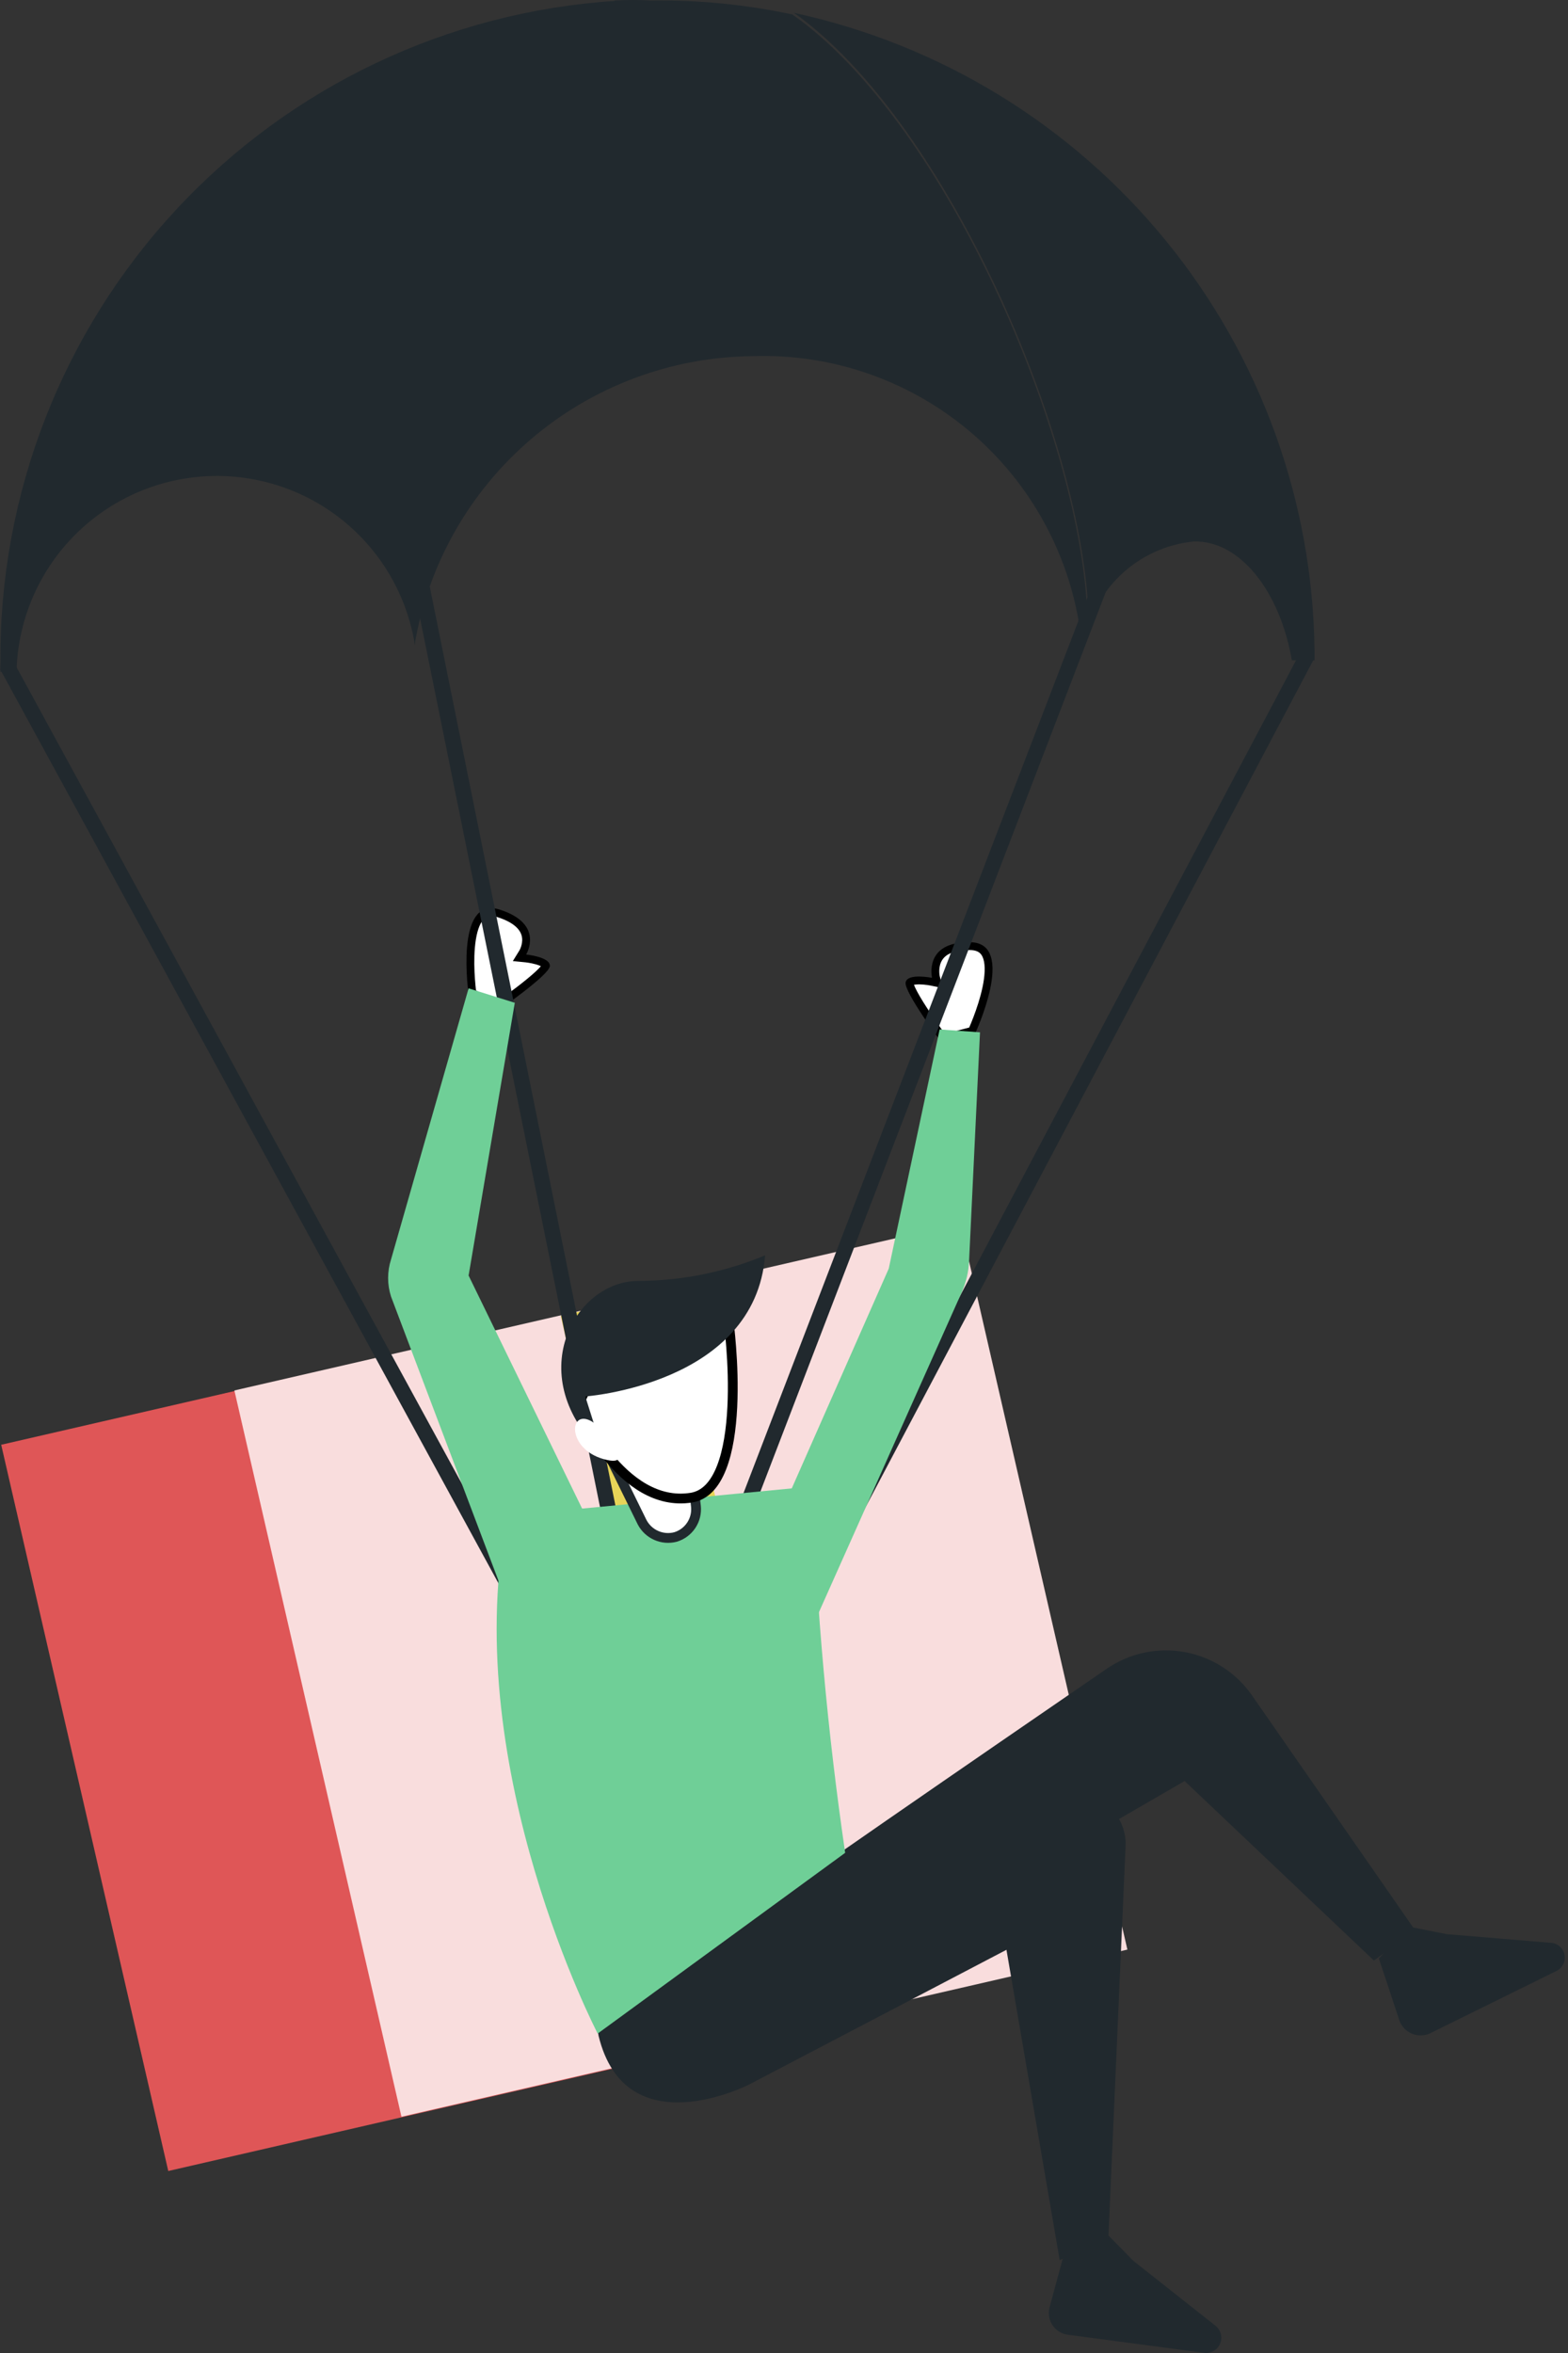
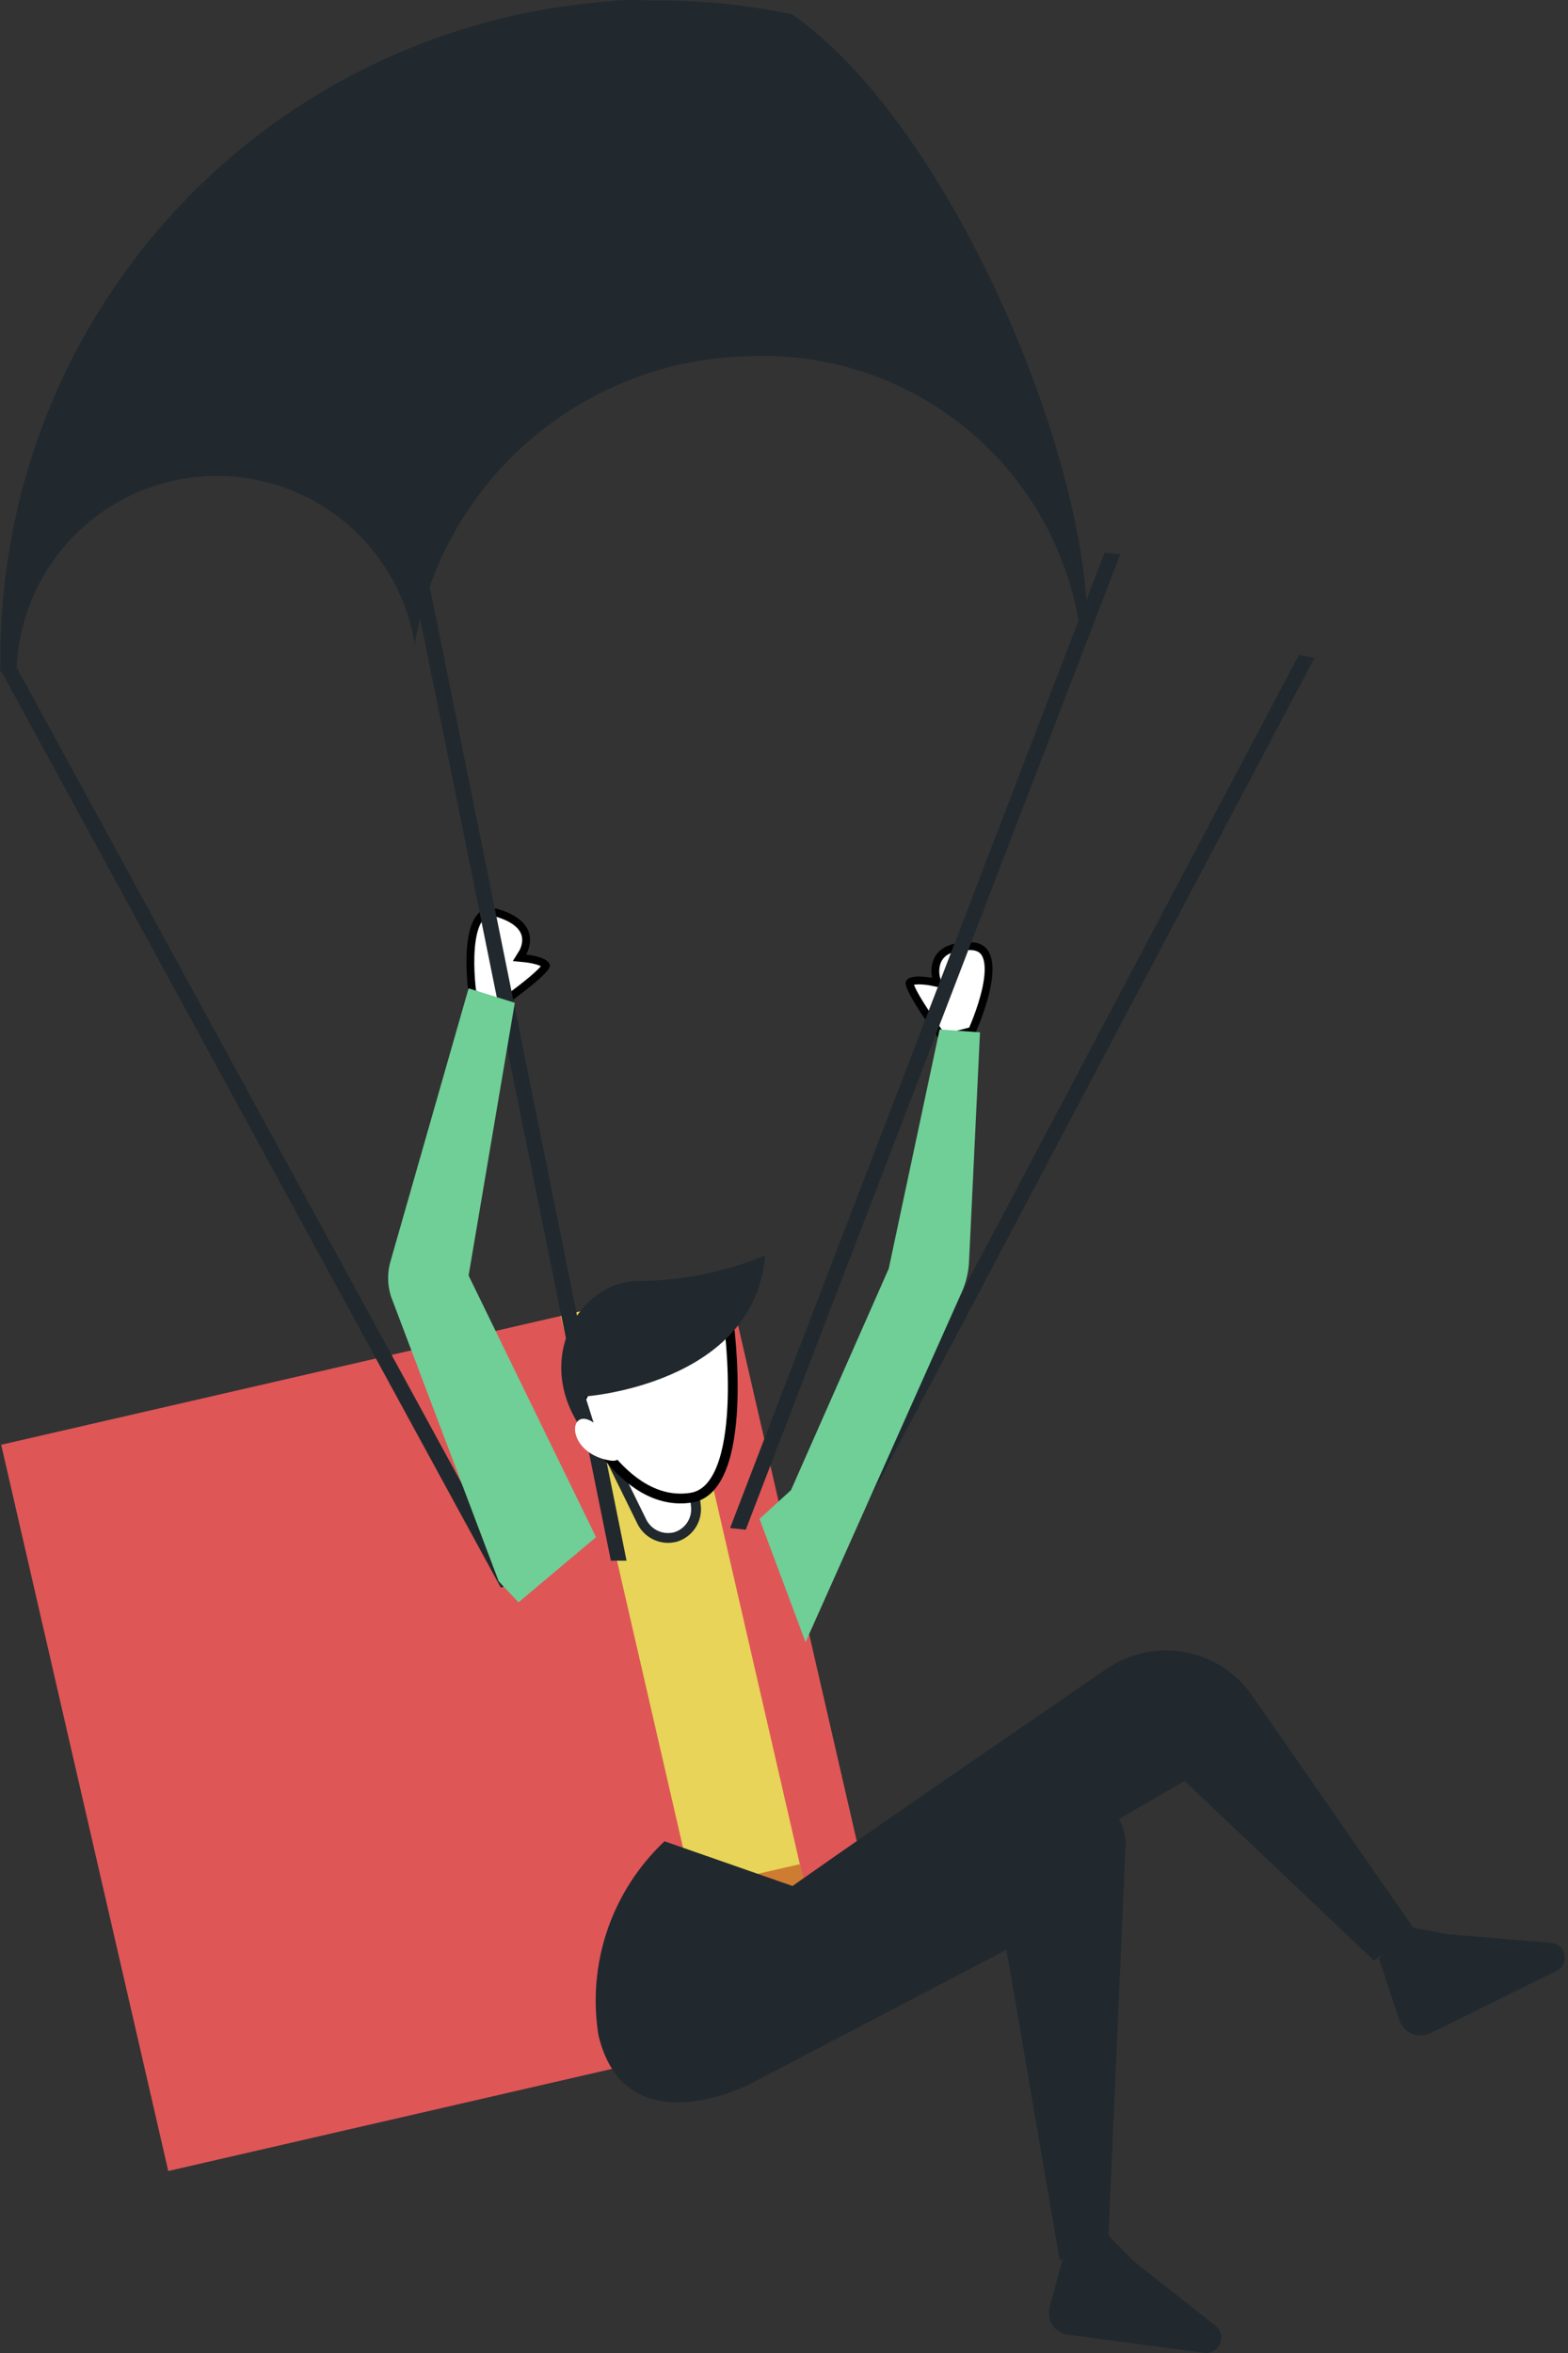
<svg xmlns="http://www.w3.org/2000/svg" width="80" height="120" viewBox="0 0 80 120" fill="none">
  <rect x="0" y="0" width="80" height="120" fill="#333333" stroke="none" />
  <path d="M37.099 65.158L0.061 73.681L8.585 110.719L45.623 102.196L37.099 65.158Z" fill="#DF5657" />
-   <path d="M48.996 62.389L11.958 70.912L20.482 107.95L57.52 99.427L48.996 62.389Z" fill="#F9DDDD" />
  <path d="M34.082 65.85L28.606 67.11L35.648 97.708L41.124 96.448L34.082 65.85Z" fill="#E7D458" />
  <path d="M40.809 95.07L35.334 96.33L37.137 104.164L42.612 102.904L40.809 95.07Z" fill="#CE7C32" />
  <path d="M25.548 80.96L0 34.116L0.8 33.947L26.348 80.771L25.548 80.96Z" fill="#21292E" />
  <path d="M26.823 48.878L26.823 48.878L26.823 48.878L26.825 48.878L26.835 48.879C26.843 48.88 26.855 48.882 26.872 48.884C26.904 48.888 26.95 48.894 27.006 48.903C27.119 48.922 27.266 48.95 27.41 48.992C27.556 49.035 27.685 49.088 27.77 49.147C27.849 49.202 27.856 49.236 27.856 49.25C27.855 49.253 27.851 49.263 27.842 49.278C27.828 49.305 27.803 49.339 27.768 49.382C27.698 49.468 27.596 49.573 27.469 49.691C27.215 49.926 26.877 50.201 26.537 50.463C26.197 50.725 25.859 50.973 25.605 51.156C25.478 51.247 25.372 51.322 25.298 51.374L25.291 51.379L24.099 50.624C24.095 50.592 24.09 50.551 24.084 50.503C24.069 50.368 24.049 50.175 24.032 49.945C23.999 49.485 23.978 48.883 24.029 48.308C24.08 47.724 24.201 47.201 24.427 46.871C24.536 46.711 24.665 46.604 24.817 46.552C24.97 46.5 25.167 46.495 25.427 46.577C25.985 46.753 26.327 46.973 26.533 47.191C26.737 47.406 26.817 47.628 26.837 47.827C26.857 48.031 26.817 48.219 26.768 48.359C26.744 48.428 26.719 48.484 26.701 48.522C26.691 48.54 26.684 48.555 26.679 48.563L26.673 48.573L26.672 48.574L26.672 48.574L26.672 48.574L26.672 48.574L26.504 48.846L26.823 48.878L26.823 48.878L26.823 48.878Z" fill="white" stroke="black" stroke-width="0.4" />
  <path d="M31.967 79.593H31.167L20.582 27.34L21.402 27.319L31.967 79.593Z" fill="#21292E" />
  <path d="M47.515 50.066L47.515 50.066L47.515 50.066L47.515 50.066L47.824 50.129L47.75 49.823C47.75 49.823 47.75 49.823 47.75 49.823L47.75 49.823L47.749 49.822L47.749 49.821L47.747 49.809C47.745 49.799 47.742 49.782 47.738 49.76C47.731 49.716 47.724 49.652 47.722 49.575C47.718 49.419 47.735 49.218 47.815 49.022C47.893 48.83 48.033 48.638 48.286 48.494C48.543 48.348 48.927 48.243 49.504 48.252C49.771 48.256 49.956 48.324 50.086 48.423C50.216 48.523 50.308 48.668 50.366 48.859C50.485 49.25 50.448 49.793 50.328 50.37C50.209 50.939 50.017 51.51 49.852 51.942C49.77 52.157 49.696 52.336 49.642 52.461C49.623 52.505 49.607 52.541 49.594 52.571L48.132 52.958L48.129 52.955C48.076 52.883 48.001 52.779 47.911 52.653C47.73 52.402 47.491 52.062 47.256 51.707C47.02 51.352 46.79 50.986 46.626 50.681C46.544 50.529 46.481 50.397 46.442 50.292C46.423 50.24 46.411 50.199 46.405 50.168C46.401 50.145 46.401 50.134 46.401 50.132C46.406 50.112 46.425 50.078 46.523 50.046C46.623 50.013 46.763 50 46.917 50.002C47.068 50.004 47.218 50.02 47.331 50.035C47.388 50.043 47.434 50.051 47.467 50.057C47.483 50.059 47.495 50.062 47.504 50.063L47.513 50.065L47.515 50.066L47.515 50.066Z" fill="white" stroke="black" stroke-width="0.4" />
  <path d="M38.049 78.014L37.249 77.93L56.358 28.181L57.157 28.265L38.049 78.014Z" fill="#21292E" />
  <path d="M43.52 78.078L42.721 77.93L66.269 33.401L67.069 33.548L43.52 78.078Z" fill="#21292E" />
  <path d="M31.399 0.045C21.235 7.053 21.172 32.916 21.172 32.916C20.776 30.393 19.45 28.109 17.455 26.513C15.46 24.918 12.94 24.127 10.392 24.296C7.843 24.465 5.449 25.581 3.682 27.426C1.915 29.27 0.902 31.709 0.843 34.263H0.022C0.012 34.102 0.012 33.94 0.022 33.779C-0.044 25.213 3.169 16.946 9.004 10.674C14.838 4.401 22.851 0.598 31.399 0.045Z" fill="#21292E" />
-   <path d="M67.068 33.19V33.674H65.911C65.3 30.16 63.28 27.571 60.923 27.613C59.493 27.751 58.153 28.372 57.123 29.375C56.094 30.377 55.438 31.701 55.262 33.127C55.251 33.043 55.251 32.958 55.262 32.874C55.472 32.129 55.55 31.353 55.494 30.581C54.82 21.342 48.065 6.022 40.51 0.656C47.968 2.267 54.658 6.364 59.483 12.275C64.308 18.186 66.983 25.56 67.068 33.19Z" fill="#21292E" />
  <path d="M70.351 99.879L71.361 102.931C71.406 103.105 71.489 103.266 71.606 103.402C71.723 103.537 71.87 103.644 72.035 103.714C72.201 103.783 72.38 103.813 72.559 103.801C72.737 103.79 72.911 103.737 73.066 103.646L79.379 100.532C79.537 100.463 79.667 100.344 79.747 100.192C79.828 100.04 79.854 99.865 79.822 99.697C79.79 99.528 79.702 99.375 79.572 99.263C79.442 99.151 79.277 99.086 79.106 99.08L73.803 98.638L71.888 98.259L70.351 99.879Z" fill="#21292E" />
  <path d="M54.4 114.526L53.558 117.641C53.511 117.797 53.499 117.963 53.523 118.125C53.546 118.287 53.605 118.442 53.696 118.578C53.786 118.715 53.906 118.83 54.046 118.915C54.185 119 54.342 119.054 54.505 119.072L61.471 119.997C61.635 120.011 61.799 119.971 61.939 119.886C62.08 119.8 62.189 119.672 62.252 119.52C62.315 119.368 62.329 119.2 62.29 119.04C62.252 118.88 62.164 118.737 62.039 118.63L57.83 115.305L56.462 113.916L54.4 114.526Z" fill="#21292E" />
  <path d="M72.204 98.448L70.099 99.985L60.44 90.83L44.341 100.153L41.248 99.059L38.701 97.459C38.933 97.144 50.086 89.484 56.463 85.106C57.625 84.308 59.056 84.002 60.444 84.254C61.831 84.507 63.063 85.297 63.87 86.453L72.204 98.448Z" fill="#21292E" />
  <path d="M57.432 94.05L56.548 114.168L54.065 115.263L51.35 99.437L38.239 106.298C38.239 106.298 31.926 109.56 30.537 103.815C30.244 102.013 30.398 100.167 30.985 98.439C31.573 96.711 32.575 95.153 33.904 93.903L40.533 96.218L53.77 91.693C54.164 91.513 54.597 91.436 55.03 91.467C55.462 91.498 55.88 91.637 56.244 91.872C56.609 92.107 56.908 92.429 57.116 92.809C57.323 93.19 57.432 93.617 57.432 94.05Z" fill="#21292E" />
-   <path d="M29.652 76.941L41.437 75.805C41.654 82.06 42.216 88.299 43.121 94.492L30.494 103.71C30.494 103.71 23.508 90.284 25.801 77.762L29.652 76.941Z" fill="#6FCF97" />
  <path d="M32.759 77.628L31.19 74.434H35.237L35.507 76.821C35.542 77.162 35.457 77.505 35.267 77.79C35.077 78.075 34.794 78.285 34.467 78.384C34.139 78.47 33.791 78.443 33.481 78.305C33.17 78.168 32.916 77.929 32.759 77.628Z" fill="white" stroke="#21292E" stroke-width="0.5" />
  <path d="M29.521 71.871C29.497 71.82 29.477 71.777 29.462 71.743C29.465 71.735 29.468 71.727 29.472 71.719C29.507 71.64 29.558 71.527 29.623 71.39C29.753 71.114 29.939 70.743 30.158 70.36C30.378 69.976 30.629 69.584 30.891 69.265C31.153 68.946 31.403 68.726 31.622 68.636C33.46 68.185 35.323 67.84 37.2 67.603C37.205 67.641 37.209 67.683 37.215 67.729C37.241 67.967 37.276 68.308 37.306 68.719C37.369 69.542 37.417 70.643 37.362 71.757C37.307 72.876 37.15 73.99 36.812 74.85C36.472 75.712 35.977 76.263 35.273 76.379C33.496 76.662 32.046 75.534 31.009 74.256C30.495 73.623 30.097 72.969 29.827 72.472C29.692 72.225 29.589 72.017 29.521 71.871Z" fill="white" stroke="black" stroke-width="0.5" />
  <path d="M29.862 71.217C29.862 71.217 38.511 70.607 39.037 64.02C36.99 64.873 34.795 65.317 32.577 65.325C29.252 65.325 26.6 70.27 30.788 74.142L29.862 71.217Z" fill="#21292E" />
  <path d="M30.304 72.564C29.042 71.68 28.831 73.869 30.809 74.416C32.788 74.963 30.304 72.564 30.304 72.564Z" fill="white" />
  <path d="M30.41 78.393L26.454 81.718L25.444 80.645L19.951 66.124C19.752 65.509 19.752 64.846 19.951 64.23L23.908 50.404L26.265 51.141L23.908 65.051L30.41 78.393Z" fill="#6FCF97" />
  <path d="M50 52.647L49.444 64.279C49.424 64.836 49.298 65.384 49.073 65.893L41.099 83.75L38.75 77.462L40.357 75.995L45.344 64.698L47.94 52.5L50 52.647Z" fill="#6FCF97" />
  <path d="M55.432 30.601C55.488 31.374 55.41 32.15 55.2 32.895C54.796 28.758 52.829 24.931 49.701 22.194C46.573 19.457 42.519 18.016 38.365 18.164C34.223 18.211 30.23 19.712 27.083 22.404C23.936 25.097 21.837 28.811 21.151 32.895C21.151 32.895 21.151 7.032 31.378 0.024C31.988 -0.008 32.599 -0.008 33.209 0.024C35.634 -0.008 38.056 0.232 40.427 0.739C48.003 6.043 54.758 21.363 55.432 30.601Z" fill="#21292E" />
</svg>